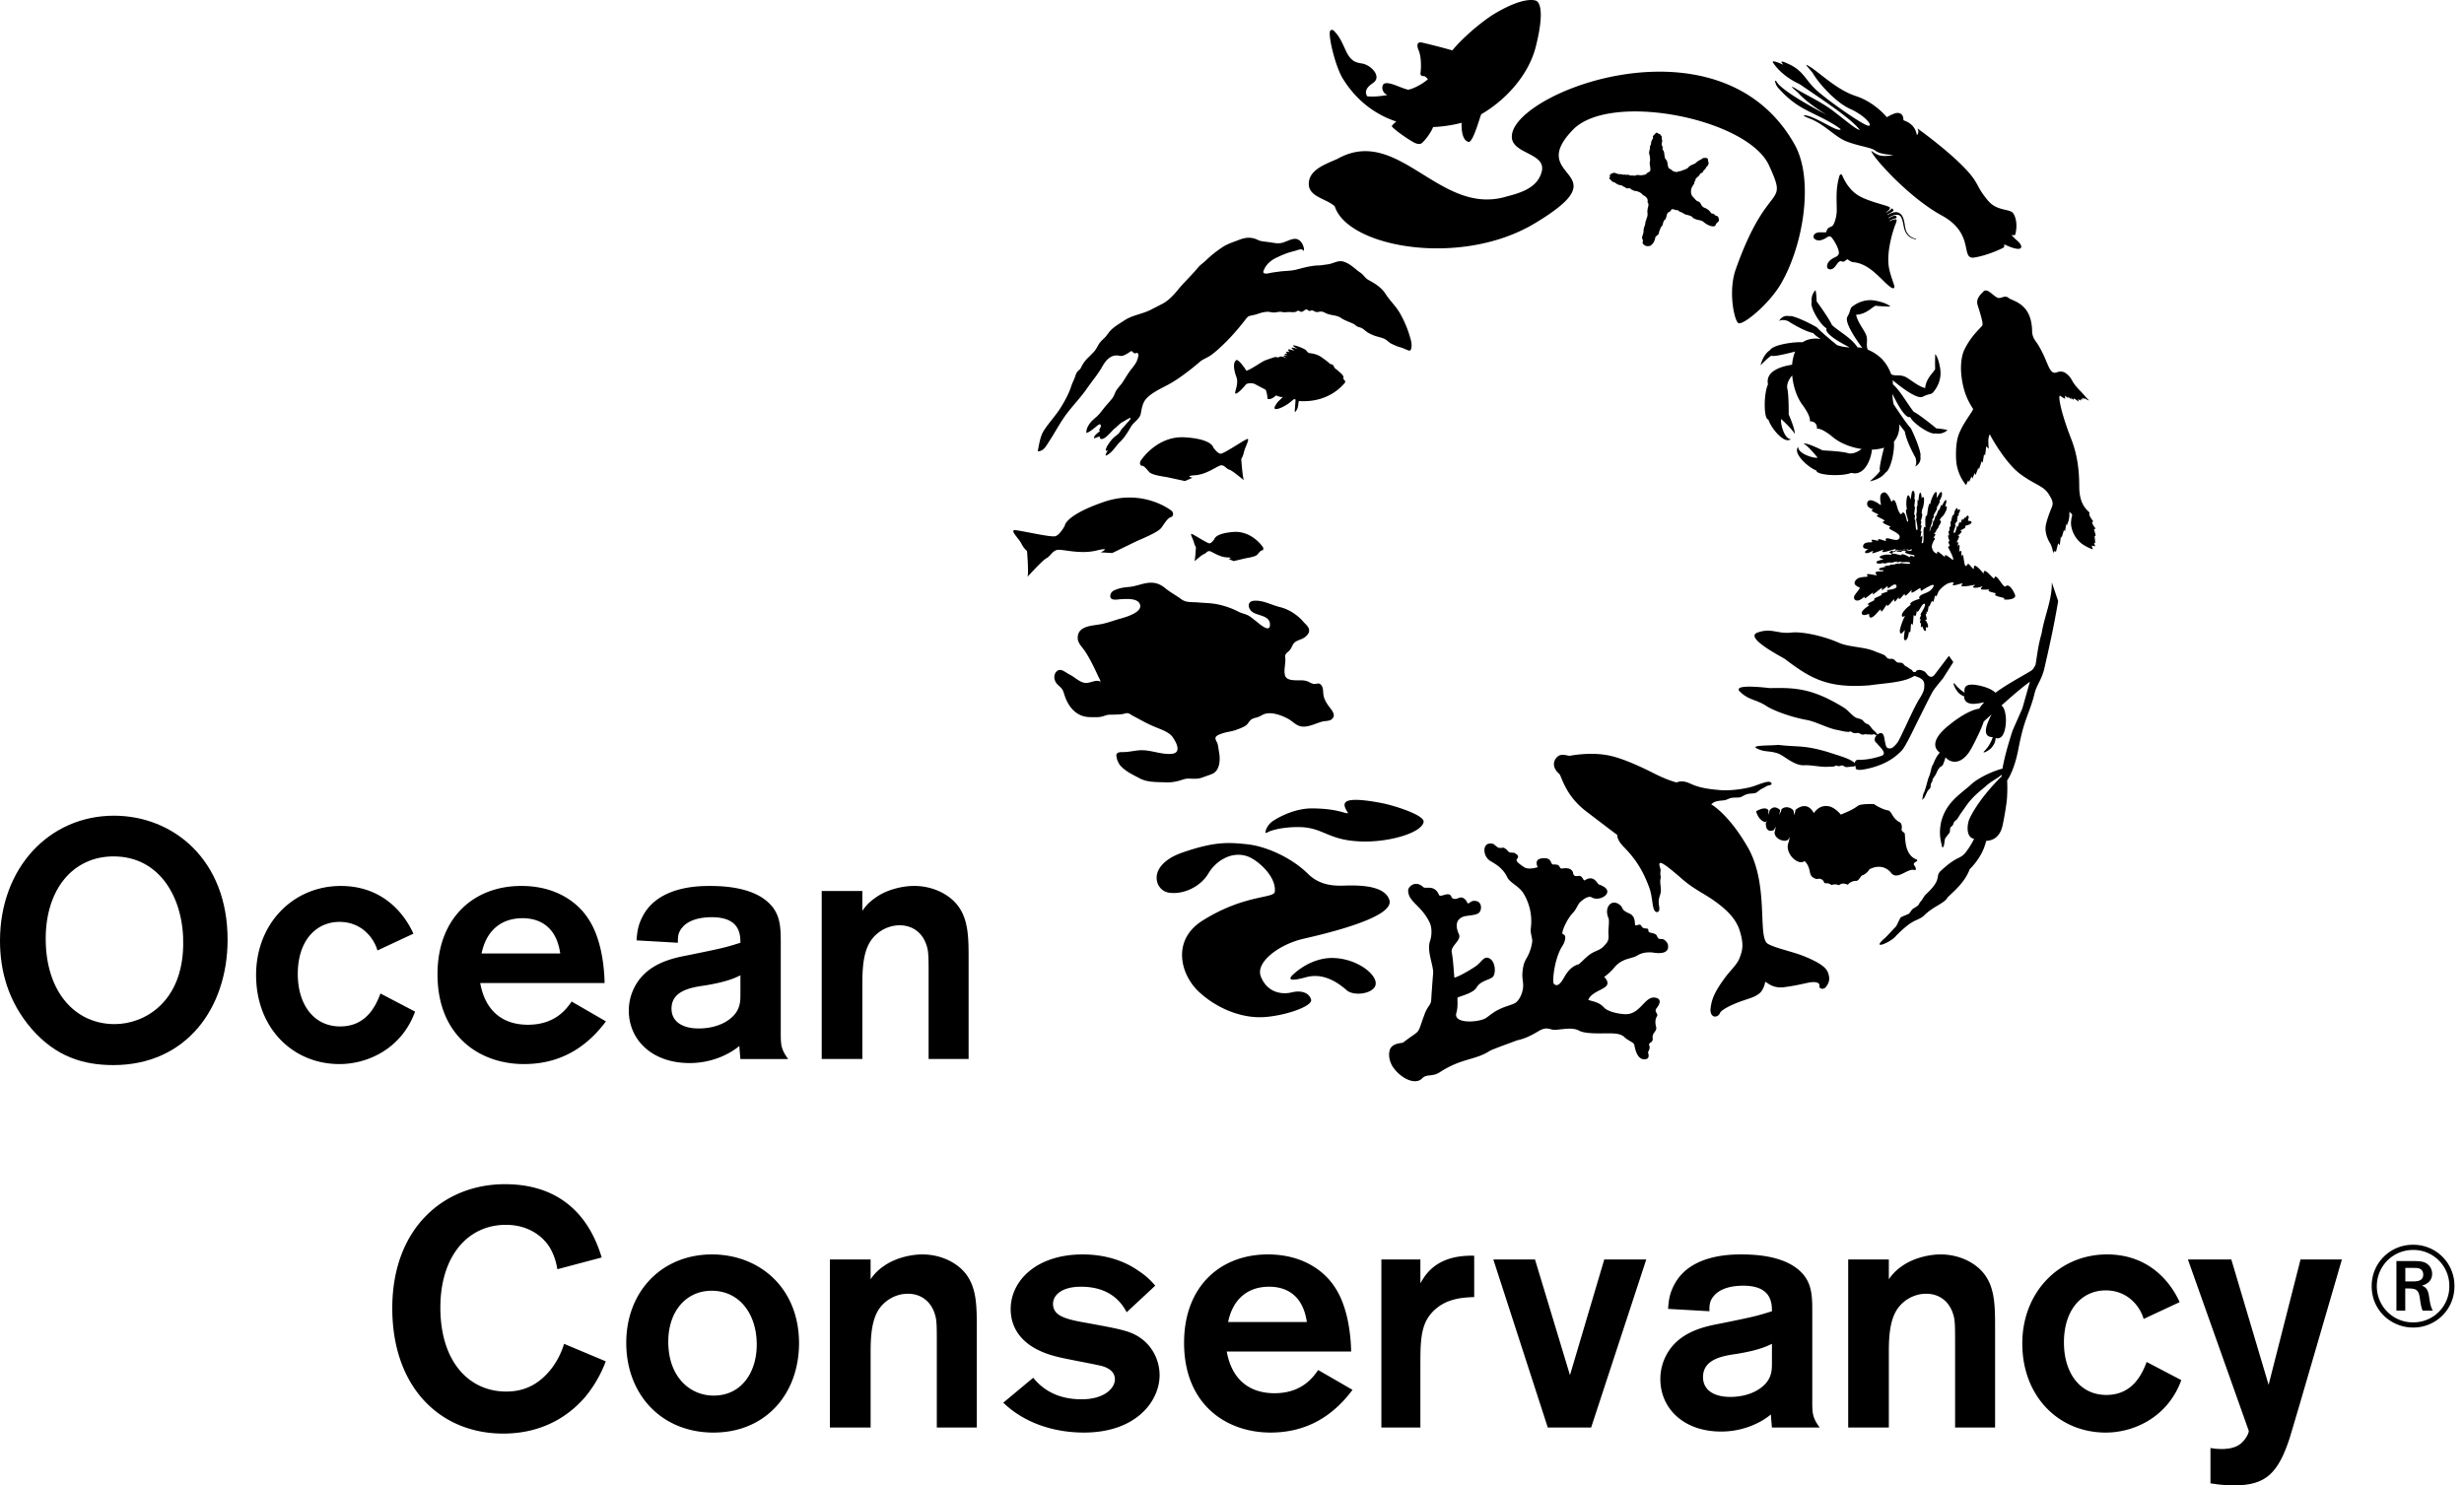
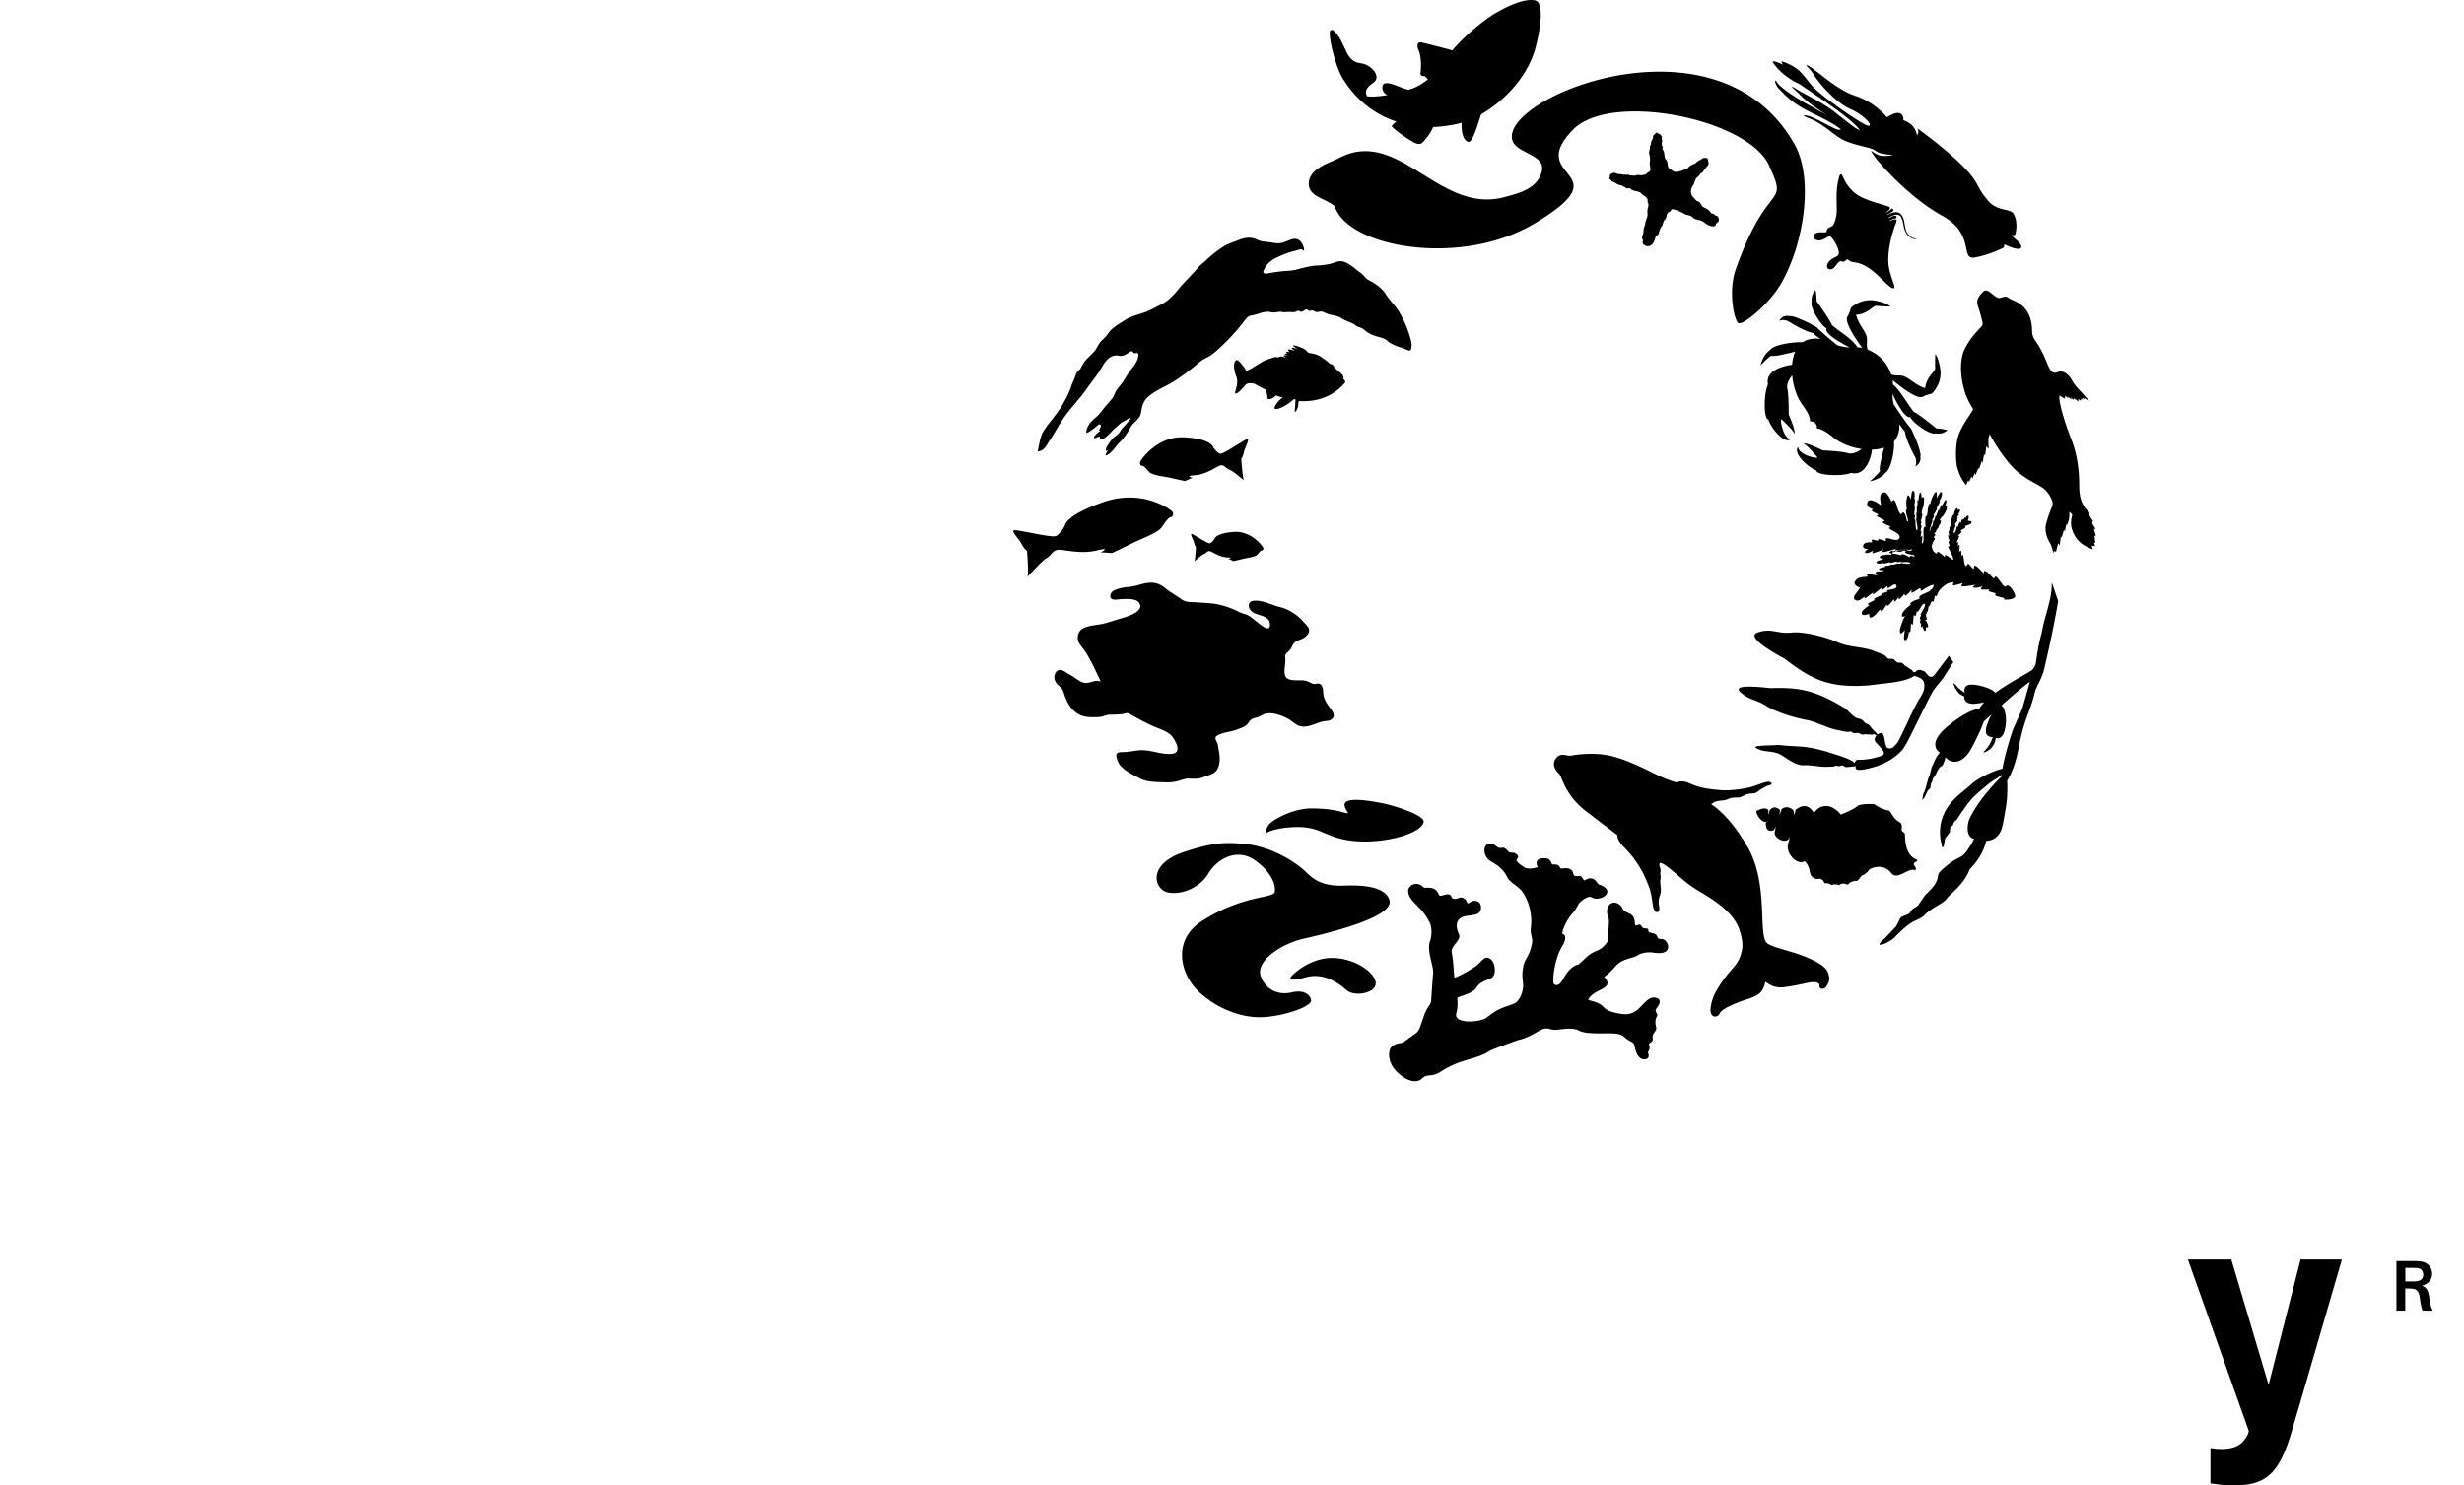
<svg xmlns="http://www.w3.org/2000/svg" class="default-logo" fill="none" height="82" viewBox="0 0 136 82" width="136">
  <path clip-rule="evenodd" d="M94.604 11.822c-.04-.047-.133 0-.178-.083a.67.67 0 0 0-.247-.225c-.068-.037-.155-.056-.2-.106-.073-.079-.055-.068-.14-.209-.036-.066-.155-.083-.202-.125-.076-.067-.174-.187-.225-.241-.05-.058-.108-.213-.062-.395.032-.123.093-.197.158-.296.027-.047-.025-.074.066-.169l.008-.004c-.05-.09.176-.25.229-.296-.05-.1.232-.129.203-.25.044-.018.093-.089.141-.138-.018-.029.08-.12.095-.126.018-.04.066-.12.058-.18-.078-.159.038-.28-.238-.26-.052.005-.106.01-.13.052l-.088.051a.897.897 0 0 0-.287.205c-.034.013-.322.118-.364.203-.041.083-.322.168-.349.179-.033.04-.247.05-.28.086-.288-.008-.266-.122-.414-.178-.148-.056-.078-.394-.199-.5-.125-.103-.063-.408-.163-.525-.091-.115.008-.112-.028-.179-.038-.063-.058-.152-.043-.164-.015-.077.023-.103.02-.193-.004-.004-.015-.067-.023-.072-.02-.025.024-.074-.008-.156-.028-.066-.057-.022-.073-.113-.01 0-.092-.035-.1-.035-.023-.003-.052-.048-.072-.05-.059-.025-.087.027-.125.07-.028.035-.071.056-.104.112-.02.026.004.077-.003.107-.02.068-.066.12-.093.194-.017.05-.01.107-.02.143-.02.073-.05.105-.062.14.038.102-.075.29-.03.413.02.055.066.295.032.419s.048.34.025.466c-.023.127-.104.076-.188.175-.085.099-.172.078-.26.1-.085.023-.232-.022-.283-.004-.188.029-.067.055-.255.021-.012-.017-.07.038-.195-.03-.03-.018-.129-.01-.15 0-.005-.002-.057-.018-.057-.02-.002 0-.089.014-.092.012 0 0-.127-.04-.153-.027-.007 0-.007-.003-.01-.004-.04-.002-.084-.004-.13-.008-.038-.012-.164-.059-.207-.072-.119.012-.28.088-.255.174.016.055 0 .062-.025.122-.026.06.037.044.053.075.097.098.084.123.24.164.142.107.24.153.39.158.043.063.156.084.213.127.049.09.2-.003.276.058.028.065.099.057.15.098.069.049.293.004.496.213.026.047.07.064.12.085a.6.6 0 0 1 .146.147c.078.156-.024.175.062.27.035.062-.022.264-.041.318.01.042-.015.119-.008.157.011.046.029.235-.037.328-.028.154-.077.194-.075.288.002.095-.105.275-.097.403.008.129-.044.216-.08.37-.037.073.072.132.036.242-.04.108.044.164.095.2.12.092.348.07.404-.043.077-.022.19-.286.187-.357-.01-.087.194-.166.198-.252.03-.165.11-.299.11-.342.125-.038.115-.34.216-.402.127-.079.072-.373.23-.429.112-.031.142-.17.149-.153.114-.032.208.06.303.044.06-.017.154.123.213.108.069.015.186.123.318.15.153.037.286.076.32.135.032.056.175.11.279.143.202.032.28.067.394.166.292.223.583.243.606.117.024-.138.215-.156.179-.314-.062-.274-.113-.104-.27-.283zM85.875 41.874c.256-.363.627-.125.795-.154.165-.03 1.168-.21 2.14-.011.692.143 1.587.533 2.49.991.756.385 1.243.497 1.243.497s.262-.153.69.036c.419.188.752.31 1.768.39.377.03 1.102-.03 1.675-.184.297-.08.92-.376 1.056-.248.14.126-.014.144-.151.18-.083.02-.16.088-.32.166-.14.063-.266.205-.351.234-.14.047-.327.027-.481.072-.167.05-.301.164-.418.18-.146.017-.268-.008-.477.033-.113.023-.237.12-.438.133-.392.027-.51.11-.51.11l-.138.103s.916.503 1.94 2.237c1.31 2.106.581 5.114 1.19 5.466.411.241 1.375.43 2.016.692.308.13 1.099.447 1.275.838.198.438.043.671-.082.845-.126.174-.384.115-.363-.038.037-.23-.283-.262-.615-.191-.357.073-.734.17-1.332.248-.766.096-1.03-.41-1.056-.258-.02.152-.124.456-.322.61-.291.226-.557.26-1.083.456-.612.23-1.02.472-1.075.607-.055.123-.158.215-.294.205-.114-.003-.29-.137-.222-.524.05-.293.09-.692.81-1.652.328-.436.655-.7.795-1.092.11-.304.223-.604.059-1.24-.09-.344-.227-.905-1.117-1.616-.832-.664-1.376-.81-2.14-1.48-1.052-.915-1.35-1.09-1.213-.632.088.222-.013.198.039.484.018.102-.027.206-.022.316.008.177.047.37.032.542-.016.156-.091.295-.106.426-.025.182.007.337.015.394.033.155-.001.304-.107.308-.312.005-.212-.743-.44-1.355-.337-.91-.729-1.553-1.398-2.234-.416-.421-.363-.665-.363-.665s-.56-.42-1.727-1.313c-1.163-.89-1.34-1.926-1.478-2.06-.144-.127-.461-.463-.19-.852zM107.569 36.206l-.785 1.036c-.167.207-.304.114-.411-.006-.108-.121-.1-.17-.335-.238-.17-.043-.26.01-.314.108-.033-.003-.075-.005-.111-.014-.058-.017-.052-.103-.133-.132-.083-.03-.183-.138-.298-.184-.052-.016-.143-.159-.201-.177-.056-.021-.195-.008-.255-.03-.069-.026-.158-.155-.224-.18-.092-.038-.193.007-.284-.033-.092-.033-.116-.128-.199-.178-.143-.084-.348-.141-.511-.211-.59-.264-1.435-.229-2.015-.483-.873-.387-2.006-.617-2.576-.567-.81.103-1.123-.27-1.902 0-.695.24.855 1.1 1.48 1.446 1.394 1.06 2.346 1.658 4.695 1.47.845-.124 1.912-.148 2.471-.52.057.016.248.068.391.168.168.117.165.307.159.4-.005.095.014.25-.25.665-.212.332-.507.96-.764 1.515-.204.425-.387.824-.464.928-.128.172-.279.311-.362.322-.265.032-.265-.092-.324-.334-.058-.245-.045-.575-.31-.492-.046.013-.078.04-.114.069-.053-.103-.144-.175-.258-.284-.068-.068-.137-.189-.22-.26-.058-.047-.129-.047-.19-.093-.057-.044-.116-.135-.174-.173-.106-.074-.273-.077-.388-.15-.216-.144-.376-.36-.574-.499-1.747-1.084-2.695-1.142-4.126-1.107-.608-.069-2.097-.215-1.643.211.503.477.878.398 1.468.791.427.266 1.375.605 2.182.752.537.093 1.175.466 1.726.561.147.024.324.083.463.09.055.005.141.019.184.013.022-.004.004-.04.038-.033.081.02.142.082.227.102.056.013.173-.023.236-.01.054.014.153.076.205.089.05.012.167-.03.215-.02.107.023.224.003.296.023.075.015.093-.04.143-.023a.668.668 0 0 1 .141.063.475.475 0 0 0-.082.133c-.051.13.012.247.107.306.14.199.619.568.231.697-.741.249-1.249.21-1.249.21-.158-.007-.194.109-.207.184-.253-.256-.945-.425-1.471-.607-1.38-.407-1.622-.262-2.753-.398-.42.05-1.572.004-1.18.197.431.219.667.112 1.142.268.338.1.903.695 1.481.66.38-.023.884.107 1.274.084.105-.008.233 0 .328-.013.064-.009.084-.045.145-.05.058 0 .119.032.171.028.049-.003.119-.041.157-.042.042-.003.199.1.238.098.034-.002.31-.032.34-.034.044-.002.114-.016.172-.027l.015.03c-.022.044-.02.088.007.12.049.064.18.109.763-.033 1.127-.275 1.599-.818 1.754-.962.163-.17.437-.715.68-1.21l.061-.126c.71-1.432.923-1.845.986-1.943.066-.118.314-.423.557-.716l.572-.9-.244-.345zM113.248 32.146c.027.959-.407 1.855-.557 2.806-.215.737-.255 1.285-.342 1.755-.066.128-.149.265-.229.314-.392.247-1.277.706-1.985 1.223-.131-.142-.439-.308-.949-.409-.708-.14-.797.108-.747.403-.317-.181-.534-.475-.544-.482-.011-.011-.031-.036-.06-.029-.028.012 0 .048 0 .063.049.138.096.239.187.36a.755.755 0 0 0 .391.29c-.017.25.174.475.691.403.153-.019.288-.044.42-.075a1.928 1.928 0 0 0-.242.297c-.013.02-.025.04-.045.06-.363.038-1.019.367-1.749.98-.838.702-.785 1.18-.42 1.445-.189.2-.278.43-.386.679-.1.11-.096.422-.234.698-.079.237-.123.484-.244.808-.072.079-.125.514-.093.423.009-.033.095-.103.116-.139.016-.048.138-.285.163-.344.009-.026.146-.157.157-.183.009-.032.02-.197.033-.23.011-.033.047-.074.062-.11.02-.045.024-.103.04-.151.021-.049.043-.052.062-.094.038-.07.091-.118.124-.2.218-.509.3-.32.383-.516.074-.18.109-.293.128-.383.334.374.954.404 1.451-.528.297-.558.539-1.07.664-1.449.14-.126.281-.257.433-.392a3.434 3.434 0 0 0-.209.45c-.252.644-.022.807.273.804-.025.067-.133.455-.501.808-.061.12.34-.087.451-.247.107-.146.175-.226.213-.51.234.072.451-.08.537-.626.092-.61-.073-1.117-.227-1.166.532-.475 1.076-.953 1.577-1.319l-.416 1.472-.538 1.22c-.312.956-.482 1.643-.56 2.111-.419.087-1.309.481-1.713.854-.601.552-1.387.975-1.671 2.08-.104.487-.081.828.025 1.258.016.07.016.197.081.134.076-.064.076-.409.117-.483.023-.032.223-.288.246-.32.021-.032.017-.237.039-.27.027-.042.108-.09.135-.141.041-.055.036-.122.078-.174.035-.063.088-.07.134-.125.071-.08.146-.222.206-.31.261-.37.034-.046.288-.407.373-.545.765-.833 1.092-1.11.347-.32.615-.408.898-.652 0 .035-.004.069-.004.098-.43.4-1.367 1.435-1.792 2.377-.135.39-.148.987.274 1.063a4.17 4.17 0 0 1-.384.64c-.383.556-.469.209-1.45 1.125-.352.324.113.425-.807 1.282-.147.137-.196.303-.321.43-.075.084-.065.138-.155.218-.088.074-.205.124-.287.194-.066.058-.121.176-.181.233-.059.05-.409.168-.463.22-.049.042-.222.465-.274.51-.101.095-.51.553-.597.624-.841.719.332.245.609-.119.988-.996 1.091-.762 1.525-1.098.491-.518 1.15-.691 1.313-1.014.485-.476.959-.855 1.237-1.583.021 0 .573-.555.801-1.215.039-.107.074-.222.108-.336.37-.013.735-.214.88-.775.099-.395.246-1.32.261-1.558.025-.395.025-.749.008-1.001.195-.267.44-.846.595-1.602.082-.419.193-.99.365-1.525.17-.537.405-1.045.543-1.633.115-.506.407-.787.555-1.439.232-1.015.502-2.175.759-3.703l-.352-1.037z" fill="currentColor" fill-rule="evenodd" />
  <path clip-rule="evenodd" d="M104.354 48.156c.356.526.968-.302 1.351-.11.114-.099-.056-.27-.073-.313-.025-.094.128-.163.128-.163s.105-.04.042-.114c-.771-.272-.61-1.403-.684-1.465-.051-.065-.191-.099-.155-.237.023-.14-.005-.274-.078-.344-.464-.229-.466-.645-.676-.67-.387-.073-.782-.353-.782-.353s-.72-.02-.868.09c-.412.312-.874.439-.949.498.003.008-.294-.375-.648-.46-.511-.098-.74.24-.851.368-.392-.726-.985-.197-1.017-.163 0 .085-.008.107-.078.287.006-.148-.018-.274-.06-.3l-.021-.02c-.236-.188-.498-.14-.622.011.03.022-.034.138-.107.285.021-.151.062-.238.039-.272 0 0-.103-.11-.26-.135-.144-.024-.263.106-.263.106l-.046.038a.756.756 0 0 1-.08.263c.022-.132.016-.254 0-.265l-.046-.048c-.028-.012-.067-.04-.077-.03-.202-.06-.543.145-.543.145s.083.451.482.6c0 0 .053.025.104-.079-.022.11-.05.131-.053.131-.007.625.453.383.453.383l.089-.19c-.011.174-.055.308-.055.308-.032.353.547.61.758.403.012-.03-.004.032.062-.14.004.144-.065.347-.05.299-.248.608.537 1.316.876 1.038 0 0 .207.14.285.534.042.218.08.333.289.424.168.075.184-.014.305.023.206.073.164.167.246.24.074.017.177-.039.37.1.289-.103.418.052.431-.004.24-.184.461.028.482-.028.125-.161.361-.205.457-.197.144 0 .248-.308.34-.308a.81.81 0 0 0 .38-.329s.667-.406 1.173.163zM91.755 51.84c-.124-.012-.218.039-.291-.151-.07-.188-.325-.165-.431-.224-.113-.064.036-.207-.2-.21-.231-.005-.216-.156-.286-.194-.073-.04-.146.012-.255.029-.123.021.07-.476-.371-.665-.446-.19-.326-.297-.467-.427-.472-.445-.941.066-.677.68.052.113.016.408 0 .716-.013.233.066.446-.101.663-.337.43-.471.359-.85.584-.273.168-.632.577-.697.595-.354.09-.614.386-.804.734-.308.557-.47.411-.546.36-.13-.073.014-1.439.459-2.111.085-.127.293-.574.023-.649-.123-.027.206-.824.573-1.193.16-.162.26-.46.375-.566.413-.382.597-.299.631-.28.465.309 1.444-.34.439-.692-.132-.046-.194-.336-.485-.35-.242.004-.318.153-.367.104-.06-.058-.07-.149-.183-.219-.11-.069-.363.104-.414-.163-.047-.268-.328-.307-.576-.268-.087.019-.138-.01-.17-.087-.06-.13-.184-.134-.35-.13-.168 0-.066-.336-.455-.344-.701-.036-.403.49-.403.49s-.495.17-.75.003c-.391-.26-.472-.361-.39-.46.137-.175-.014-.246-.157-.333-.19-.023-.23-.008-.269-.032-.104-.06-.102-.146-.318-.254-.017-.007-.276.062-.366-.053-.164-.096-.12-.14-.27-.168-.562-.103-.533.688-.104.952.243.147.693.373.948.917.13.28.671.498.897.89a2.96 2.96 0 0 1 .394 1.924c-.035.266.11.566.077.755-.125.756-.384.894-.47 1.257-.161.711.006.856-.033 1.249-.04.394-.249.727-.411.837-.163.112-.572.19-.976.398-.313.16-.598.428-.729.484-.483.222-1.73.267-1.567-.311.116-.412.037-.764.072-.858.304-.127.87-.254 1.05-.561.2-.345.64-.395.86-.55.22-.15.194-.854-.137-1.039-.328-.182-.419.177-.786.431-.257.177-.899.559-1.166.623-.025-.192-.06-.963-.145-1.393-.077-.37.548-.665.396-1-.391-.867.268-.993.388-1.01.498-.07.707-.08.796-.295.077-.19.048-.566-.376-.542-.157.013-.299.209-.345.11-.056-.106-.072-.189-.245-.275-.173-.08-.297.083-.476.055-.23-.04-.1-.182-.28-.242-.182-.066-.501.164-.563.02-.247-.583-.74-.312-.859-.422-.44-.412-.844-.033-.844.181.01.644.72.798 1.19 1.775.113.24.141.648.014 1.03-.183.542.203 1.341.176 1.76-.053.635-.09 1.202-.107 1.488-.019.287-.192.31-.362.767-.46 1.247-.14.771-1.194 1.578l-.032.008c-.093.027-.608.035-.705.42-.1.385.065.775.235.995.481.625 1.219.911 1.557.552.256-.263.55-.067.967-.334 1.239-.807 1.976-.656 2.802-1.206.505-.213 1.238-.467 1.48-.562.525-.11.915-.355 1.19-.512.323-.192.484-.151.73-.082.27.082 1.039-.188 1.485.057.346.189 1.107.153 1.661.153.39 0 .664.033.845.203.234.227.51.272.551.436.039.168.151.906.66.78.23-.053.085-.379.096-.379.151-.273.072-.307.06-.423-.012-.114.231-.106.199-.343-.05-.327.26-.369.189-.635-.079-.28-.02-.48.04-.566.115-.16-.173-.25-.02-.451.318-.402.135-.534.022-.57-.666-.228-.861.938-1.773.89-.371-.02-.945-.144-1.15-.374-.286-.321-.695-.337-.864-.42.228-.527 1.117-.572 1.06-.957a.515.515 0 0 0-.187-.304c.344-.234.596-.558.596-.558.448-.501.928-.431 1.248-.632.303-.194.706-.182.88-.153.518.082.875-.024.802-.426-.023-.128-.18-.306-.308-.325zM98.303 15.658c1.247-2.143 1.844-5.822.719-7.737-4.093-7.167-15.329-2.899-15.571-.47-.13 1.063 1.898.948 1.648 2.01-.23.94-1.235 1.202-1.972 1.395-3.683 1.09-5.94-3.969-9.303-2.088-.572.265-1.55.563-1.585 1.338-.04.772.953.838 1.433 1.285.718 2.266 6.989 3.403 11.08.914 4.856-2.928-.6-2.368 2.052-5.128 2.037-2.143 9.609-.648 10.827 1.933 1.124 2.453-.041.697-1.832 5.773-.428 1.225-.066 2.863.157 2.957.274.113 1.696-1.06 2.347-2.182z" fill="currentColor" fill-rule="evenodd" />
  <path clip-rule="evenodd" d="M77.067 6.71c-.14.12-.258.229-.244.267.116.16.738.617 1.191.873.159.09.348.14.46.052.19-.156.525-.603.625-.888.026 0 .826-.027 1.572-.237 0 .21-.02.951.38 1.057.256.068.646-1.443.71-1.53 1.164-.665 2.527-1.98 2.986-3.646.582-2.26.145-2.576.043-2.613-.05-.026-.68-.282-2.428.791-.976.65-1.848 1.507-2.2 1.945a41.391 41.391 0 0 0-1.638-.424c-.139-.028-.252-.035-.286.106a.58.58 0 0 0 .059.303c.163.38.146.984.107 1.272-.015.127.08.173.204.167.04-.004.121.077.207.166-.273.258-.867.566-1.103.58-.448-.111-.996-.438-1.291-.342-.126.038-.205.325.012.548.053.04.105.068.144.088-.374.067-.773.11-1.116.07-.034-.033-.04-.107-.067-.17-.02-.288.226-.443.404-.575.237-.17.208-.391.081-.6a1.167 1.167 0 0 0-.642-.453c-.16-.03-.382-.051-.547-.172-.143-.103-.258-.248-.373-.477-.202-.42-.354-.854-.717-1.188-.066-.055-.14-.03-.178.017-.143.192.294 2.08.75 2.728.58.913 1.509 1.824 2.895 2.284zM74.143 20.88c.022-.019.038-.12-.134-.277-.175-.155-.363-.304-.363-.304s-.004-.065-.06-.131c-.055-.068-.19-.08-.19-.08s.042-.016-.45-.364c-.324-.23-.652-.209-.718-.247-.063-.031-.073-.064-.134-.132-.097-.113-.672-.314-.716-.274-.044.041.264.203.264.203s-.359-.131-.359-.06c0 .006.16.154.16.154s-.357-.137-.353-.047c0 .008.095.128.084.125-.032-.015-.168-.057-.195-.015-.002.006.081.091.077.088-.046-.024-.174.044-.174.044l.212.049c-.042-.007-.241 0-.256.04l.155.11s-.118-.04-.157-.058c-.034-.016-.17-.036-.22-.002-.126.086-.091-.05-.358.043-.46.158-.458.152-.68.287-.139.084-.768.499-.803.417-.028-.082-.207-.302-.267-.377-.061-.075-.206-.225-.264-.194-.203.117-.146.554-.004.923.149.384-.116.843-.055.916.06.075.393-.247.578-.488.08-.091.379-.101.533-.012.22.125.563.297.563.297s.08.194.095.417c.009.085 0 .098.083.1.18.012.38-.193.38-.193s-.053-.035.181.052a.37.37 0 0 0 .216.02c-.064.052-.133.142-.209.204-.095.074-.26.32-.258.406.002.084.119.067.23.036.106-.029.261-.104.445-.216.186-.11.331-.264.388-.294.058-.034.1.022.1.022s-.02.242-.023.323c-.005.084-.043.382-.005.352a.499.499 0 0 0 .143-.239c.054-.144.022-.368.09-.362 1.665.102 2.428-.923 2.5-.992.073-.072 0-.155 0-.155s-.097-.097-.072-.115zM104.936 11.998c.141.282.105.548.239.81.179.352.51.396.56.396.044.005.034-.026.008-.03-.032-.01-.331-.028-.515-.388-.103-.202-.082-.569-.218-.832-.205-.395-.611-.212-.803-.095-.007.007-.028.02-.032.004-.004-.012.013-.021.02-.027.103-.06.243-.14.297-.188.07-.067-.083-.166-.098-.13-.03.063-.158.153-.264.204-.005.007-.023.011-.03.003-.004-.011.009-.02.023-.026.084-.049.181-.127.187-.204.008-.084-.059-.075-.081-.09-.275-.113-1.095-.29-1.612-.587-.378-.217-.697-.587-.922-1.105-.06-.15-.143-.09-.175.02-.199.703-.145 1.2-.14 1.876-.003.3-.091.646-.204.82-.054.091-.231.108-.298.199-.04.056-.06.125-.084.192-.117.017-.27-.003-.387.008-.09.01-.176.022-.256.105-.073.076-.072.189.003.252.187.168.469.065.689-.084.07-.053.155-.073.225-.019.136.131.458.665.427.915-.005.044-.053.113-.101.146-.117.073-.205.094-.318.178-.141.104-.228.226-.233.376 0 .047.027.128.08.15.245.104.396-.173.527-.348.026-.032.102-.074.133-.092.067.024.132.051.19.034.072-.023.168-.15.214-.117.258.188.25.128.479.175.84.173 1.406 1.005 1.875 1.347.202.145.25.031.206-.104-.096-.284-.189-.54-.255-.821-.248-.955.258-2.389.356-2.606.02-.067.077-.217-.018-.208a.632.632 0 0 0-.296.094c-.012.001-.031.012-.036.001-.006-.008.008-.025.02-.028.181-.104.25-.104.316-.122.048-.01.054-.051.044-.084-.018-.049-.044-.06-.087-.057-.112.005-.209.064-.309.118-.018.01-.031.021-.038.008-.008-.014.004-.025.018-.03.201-.125.541-.262.674-.01zM103.207 26.57s.577-.087.863-.48c.294-.153.517-1.227.464-1.71.235-.268.317-.626.299-.957.109.148.255.343.304.398.089.574.583 1.435.583 1.435s.111.297-.015.5c.279-.152.324-.383.288-.576.07-.11-.214-.924-.524-1.534-.211-.22-.694-.939-.946-1.324a2.322 2.322 0 0 1-.069-.575c.195.41.698 1.39.975 1.273.167.36 1.138 1.012 1.406.903a.73.73 0 0 0 .654-.178c-.245-.074-.609-.093-.609-.093s-.9-.744-1.254-.92c-.341-.426-.784-1.224-1.147-1.512a1.28 1.28 0 0 0-.019-.237c.3.255 1.333 1.092 1.665.92.348-.183.457-.107.569-.24.119-.135.498-.613.398-1.293-.107-.682-.279-.82-.279-.82s-.017.632 0 .786c.019.154-.496.466-.554 1.09-.45-.118-.88-.549-1.164-.65-.295-.104-.503.006-.713-.118a2.456 2.456 0 0 0-.487-.817 2.443 2.443 0 0 0-.807-.54c-.101-.255 0-.432-.06-.715-.061-.302-.49-.75-.582-1.21.622-.023.96-.523 1.111-.495.153.028.782.043.782.043s-.126-.18-.796-.32c-.673-.142-1.167.213-1.309.324-.142.109-.07.22-.27.56-.191.333.639 1.47.826 1.72a1.36 1.36 0 0 0-.265-.032c-.337-.521-.997-.858-1.412-1.232-.153-.365-.845-1.308-.845-1.308s0-.363-.061-.617a.764.764 0 0 0-.21.645c-.125.264.471 1.278.822 1.463-.167.304.954.89 1.269 1.05a2.352 2.352 0 0 1-.693-.125c-.276-.224-.899-.744-1.119-.984-.59-.345-1.378-.674-1.493-.612-.191-.043-.421-.015-.588.262.212-.118.5.01.5.01s.825.543 1.394.662c.046.086.293.255.402.326-.323-.053-.696-.02-.994.177-.571-.024-1.634.15-1.8.434-.406.266-.522.842-.522.842s.426-.454.61-.54c.04.1.995-.14 1.296-.219l-.014.035a2.54 2.54 0 0 0-.153.69c-.516.076-1.491.321-1.33 1.083-.244.517-.244 1.933.021 1.943.132.448.88 1.391 1.24 1.079-.38 0-.596-.937-.532-1.103.197.171.754.718.728.827.1-.138-.314-1.085-.314-1.085s.01-1.05-.073-1.413c-.079-.323.203-.669.266-.74.056.61.257 1.205.556 1.61.517.7.417.918.417.918s.2 0 .306.117c.109.117.088.3.088.3s.218-.087.889.47c.387.32.972.56 1.575.645-.09.071-.446.323-.752.23-.356-.11-1.398-.151-1.398-.151s-.92-.467-1.064-.37c.107-.021.623.561.784.768-.172.059-1.088-.208-1.067-.592-.328.348.563 1.146 1 1.303 0 .269 1.404.346 1.93.13.791.215 1.122-.913 1.133-1.28a2.68 2.68 0 0 0 .675-.108c-.066.228-.318 1.221-.218 1.27-.095.18-.567.584-.567.584zM115.58 29.99l.068-.037-.038-.353.065-.037-.099-.352.092-.027s-.32-.407-.133-.383c.045.01-.285-.342-.206-.48.041-.081-.548-.282-.565-1.404-.004-.484-.002-1.56-.437-2.665-.619-1.58-.772-2.563-.588-2.385.049.053.273.169.247.141-.009-.073-.009-.161-.009-.161l.184.14-.024-.089.207.165-.054-.12.154.132s.024-.093.053-.072l.231.17-.027-.138.148.079.022-.104s.161.108.099.048c-.06-.063-.046-.097-.046-.097l.149.07s-.044-.108-.005-.049c.041.055.289.17.216.104-.073-.062-.304-.342-.427-.467a3.288 3.288 0 0 1-.435-.519c-.09-.165-.181-.34-.378-.479a.494.494 0 0 0-.507-.068c-.459.162-.451-.533-1.023-1.483-.148-.245-.346-.416-.352-.788-.024-1.558-1.069-1.637-1.31-1.844-.141-.118-.34-.02-.373-.013-.076.017-.141.049-.249 0-.104-.053-.223-.157-.324-.238-.178-.145-.332-.202-.429-.096-.087.096-.181.166-.269.32a.513.513 0 0 0-.063.397c.026.106.338 1.003.274 1.145-.056.124-.622.56-1.008 1.38-.049.09-.363.853-.005 2.167.173.639.513 1.07.501 1.094-.134.283-.676.93-.849 1.567-.116.423-.125 1.164-.05 1.546.077.36.231.742.509 1.074l.123-.27.04.103.141-.317.04.132.135-.315.044.115.159-.414.029.102.152-.46.054.088.077-.475.055.088.067-.521.134.144a8.086 8.086 0 0 1-.022-.43c0-.192.072-.452.109-.321.014.04.819 1.515 1.648 2.134.832.617 1.286.644 1.586 1.13.109.182.28.422.173.677-.093.227-.36.882-.36 1.203 0 .419.215.754.267.84.105.177.161.53.161.53l.039-.117.113.029.117-.463.09.105.062-.497.038.095.133-.447.056.096s.073-.523.105-.39l.016.063a.494.494 0 0 1 .03-.146c.077-.158.081-.342.081-.335.012.05.008-.317.021-.294.041.101.189.105.126.28-.024.073-.032.167-.042.256-.041.346.154.921.611 1.251.206.15.447.245.447.245l.145.053-.068-.205.201.034-.07-.167zM99.247 4.606c.05.024.11.058.175.1.156.113.308.21.44.3.44.313 2.378 1.568 2.79 2.177-.254-.078-.644-.42-1.386-.993-.731-.581-1.724-1.008-2.194-1.324-.437-.243.12.191.207.29.503.565 1.538 1.178 1.538 1.178s-2.442-1.246-2.756-1.823c-.144-.187-.09.123.07.323.344.384.783.822 1.468 1.19.69.37 1.441.67 1.998 1.108-.124.229-1.443-.758-2.005-.768-.025.014-.13.014.289.178.827.317 1.41 1.023 2.031 1.263.731.282 1.352.323 1.597.513.216.166.578.207.996.24-.309.068-.601.062-.749.023-.22-.057-.466-.256-.466-.256-.054.197 1.989 2.535 3.885 3.571 1.879 1.023.984 2.456 1.813 2.318.831-.14 1.612-.551 1.612-.551s.042-.082.018-.177c1.107.53 1.091.107.713-.208-.113-.095-.213-.2-.314-.306.091.032.21-.006.21-.006s.206-.652-.092-1.17c-.175-.295-.883-.114-1.387-.698-.498-.582-.527-.804-.782-1.189-.753-1.122-3.135-2.821-3.135-2.821s.132.21-.027.375c-.063-.313-.203-.633-.744-.825.008-.391-.276-.477-.552-.348a2.003 2.003 0 0 0-.363.183s-.659-.83-1.717-1.172c-.994-.327-1.841-1.15-2.47-1.58-.57-.36-.057.062.122.355.366.604 1.284 1.603 2.044 1.938.872.394 1.303.997.969.92-.34-.075-2.4-1.514-2.946-2.063-.501-.498-.645-.979-1.415-1.333-.079-.036-.357-.168-.39-.132-.047.042.06.114.084.165-.168-.067-.662-.293-.566-.117.37.56.96.947 1.387 1.152zM105.49 30.393c-.006.005-.014.005-.018.009-.147.04-.394-.029-.485.012-.046.022-.031.033-.021.042.009.005.009.012.007.014-.175-.009-.361-.038-.466.011-.075.035-.075.021-.059.055.034.077-.06.019-.188-.042.003-.003.014-.004.017-.005.041-.033.191-.116.181-.09-.031.11.303-.063.284-.03-.046.066.162-.045.141-.006-.045.074.211-.06.2-.035-.03.067.104.006.219-.015.067-.012-.088.026.006.054.081.024.138-.03.208-.05.015.027.015.056-.026.076zm5.209 1.98c-.126.127-.551-.84-.62-.449-.022.134-.616-.748-.591-.252 0 0-.562-.714-.539-.323.007.229-.287-.328-.349-.202-.246.459-.174-.876-.342-.428-.034.09.072-.458-.095-.27-.066.076.078-.585-.096-.297-.043.07.096-.354-.071-.191-.07.069.281-.482.062-.369-.044.022.145-.135.205-.215.059-.076-.092-.02-.039-.082.079-.086.176-.096.234-.156.053-.06-.021-.07.015-.096.083-.056.25-.065.316-.148.123-.154-.165-.134-.169-.15-.004-.015.016-.079.037-.15.017-.07-.012-.148-.074-.122-.06.026-.107.152-.104.12.021-.147-.147.197-.149.079-.008-.166-.123.284-.134.2-.042-.226-.133.32-.148.212-.028-.266-.075.387-.196.335-.096-.044.181-.483.043-.465-.036.006.222-.262.121-.24-.023.006.066-.154.013-.168-.024-.01.159-.168.068-.15-.034.005.119-.168.076-.256-.029-.064-.12.035-.12.035s.01-.126-.048-.12c-.043.006-.125.151-.138.253-.004.055-.047.15-.061.136-.058-.053-.109.396-.13.35-.045-.09.024.382-.038.285-.062-.095-.028.262-.051.238-.066-.065-.024.152 0 .26.01.058-.032-.084-.055-.025-.029.063.042.233.065.3.026.072-.138-.054.004.233.071.141-.142-.011-.046.186.073.141.312.582.238.637-.026.02-.531-.459-.437-.164.025.077-.476-.445-.43-.241.028.121-.182.012-.251-.139h.005c0-.005-.005-.012-.012-.017 0-.009-.008-.013-.008-.02-.012-.048-.026-.086-.038-.126 0-.075.026-.18.105-.34.163-.197-.02-.17-.01-.185.044-.056.184-.211.048-.194-.063.01.173-.213.102-.175-.079.042.217-.268.122-.235-.023.007.078-.084.118-.199.039-.11.008-.17-.043-.13-.004 0-.006.002-.008.005-.002-.048.09-.186.14-.222.089-.066.242-.347.256-.47.02-.165-.096-.09-.096-.09s.11-.287.061-.35c-.068-.087-.262.405-.248.314.038-.266-.151.302-.151.238-.002-.142-.165.387-.165.317-.004-.122-.122.378-.125.27-.001-.097-.037.11-.087.317-.007-.007-.012-.058-.05.028-.04.099-.051.146-.083.258-.05-.141.248-.723.119-.617-.024.022.21-.345.096-.256-.082.056.282-.505.181-.424-.11.092.272-.466.139-.38-.035.018.095-.148.133-.324.039-.169-.021-.237-.088-.165-.07.076-.187.306-.198.298-.01-.006.072-.473-.105-.28-.045.049-.188.318-.24.584-.029.116-.032-.09-.087.099-.059.188-.047.249-.094.523-.029.196-.048-.073-.087.155-.036.235.025.617-.028.535-.012-.022-.028-.044-.06.034-.055.142.009.555-.036.784-.015.056-.04.073-.065.067a.25.25 0 0 0-.022-.038c.028-.165.038-.203.038-.335 0-.143-.1.106-.094.007.014-.185.084-.361-.002-.303-.031.022.113-.395.019-.312-.048.038.073-.3-.005-.219-.045.04.137-.37.055-.444-.026-.02.009-.215.044-.286.059-.131.096-.466.067-.57-.039-.138-.122.02-.122.02s-.007-.305-.074-.31c-.094-.006-.092.52-.115.441-.064-.226-.028.356-.053.306-.053-.103-.009.422-.036.375-.049-.085.025.384-.015.302-.075-.128.148.661.028.64-.111-.018-.047-.752-.126-.561-.017.038.067-.434-.013-.27-.049.115.08-.612.017-.466-.066.162.079-.575-.014-.396-.024.043.039-.192.004-.356-.024-.154-.106-.154-.143-.04-.034.116-.057.387-.071.387-.016.007-.103-.41-.2-.112a1.669 1.669 0 0 0-.01.634c.02.108-.058-.04-.043.147.014.189.047.22.107.46.043.164-.059.01-.028.166-.05-.163-.092-.422-.166-.515-.146-.177-.126.154-.243 0-.165-.213-.17-.536-.289-.692-.125-.15-.156.129-.202.014-.1-.259-.258-.483-.364-.482-.4.007-.17.662-.205.693-.03.028-.222-.204-.539-.256-.144-.027-.254.095-.206.271.051.188.391.213.317.233-.313.089.492.282.241.322-.226.038.551.273.361.329-.279.083.421.282.358.31-.326.132.577.283.503.594-.098.364-.861-.197-.754.164.03.09-.491-.198-.423-.015.03.088-.514-.164-.332.076.061.086-.447-.058-.503.23-.036.202.287.165.287.165s-.314.195-.119.234c.195.038.485-.27.334-.017-.07.116.68-.217.624-.16-.338.332.741-.134.676-.017-.121.23.176.005.409.005.118 0 .428-.028.174.074-.247.097.21.195.359.215.1.015.111.067.062.102a.362.362 0 0 0-.165-.045c-.069.007-.062.029-.058.048.019.077-.191-.103-.368-.134-.182-.035-.012.063-.163.038-.208-.04-.242-.073-.4-.075-.16-.002-.029.066-.12.055a1.295 1.295 0 0 0-.536.057c-.241.118.121.175.121.191-.002.013-.222.06-.318.101-.091.047-.084.127.049.142.143.015.334-.06.301-.033-.137.105.464-.1.335-.021-.113.076.481-.11.394-.05-.13.09.26-.028.228-.01-.153.091.461-.03.489.081.033.12-.66-.042-.539.02.068.035-.337-.002-.261.041.044.025-.403.02-.311.066.044.019-.449.03-.25.073.066.018-.375.055-.36.15.01.062.243.05.264.047v.002c-.008.009-.04.035-.046.061a.146.146 0 0 1-.036.004c-.204-.004-.507-.001-.307.18.131.12-.715-.166-.508.06.099.109-.4.005-.6.198-.333.313.17.434.179.468.004.034-.176.256-.277.4-.099.14-.036.322.161.303.2-.022.411-.276.384-.202-.124.307.578-.425.451-.18-.116.217.591-.462.509-.284-.126.266.316-.185.306-.125-.066.344.373-.284.482-.037.114.27-.698.204-.493.299.119.054-.459.132-.324.201.073.037-.54.216-.392.28.076.034-.594.264-.295.284.104.006-.481.284-.399.499.057.151.399-.004.399-.004s-.029.294.171.188c.245-.128.474-.578.482-.357.008.215.33-.405.326-.344-.02.294.412-.388.404-.27-.015.332.261-.228.248-.1-.019.256.342-.292.335-.208-.036.331.453-.39.376-.17-.083.247.292-.07.432-.136.153-.073-.033.23.183.084.216-.146.352-.203.461-.256.282-.107.095.169-.045.288-.162.137-.469.18-.578.315-.057.073-.032.088-.015.103.08.053-.251.084-.437.223-.181.137.044.07-.107.188-.221.163-.422.4-.43.519-.007.225.222-.02.162.085-.133.231-.28.696-.273.79.012.355.253-.047.268-.038.014.012-.043.304-.041.443.008.134.102.169.184.015.086-.158.082-.424.109-.374.115.227.052-.592.14-.414.1.21.073-.623.132-.497.104.219.151-.314.155-.267.015.332.279-.454.426-.355.12.083-.329.667-.215.597.066-.043-.149.344-.016.23.039-.028-.098.32.018.221.032-.026-.049.378.064.196.035-.05.082.277.18.248.069-.02.027-.215.027-.215s.101.077.126-.021c.017-.076-.064-.281-.142-.347-.042-.035.029-.045.052-.032.065.037-.068-.358-.036-.33.097.08.013-.19.051-.12.071.133.1-.345.115-.303.034.122.159-.389.21-.256.058.145.136-.393.136-.35 0 .038.056.176.163-.132.05-.148.341-.43.587-.53.083-.028.336-.08.272.006-.251.313.686-.147.465.072-.2.202.581.032.688.019.129-.013-.203.124-.036.148.196.03.311-.026.427-.053.184-.044-.231.154.092.163.144.004.354-.003.385-.026-.34.154.4.19.3.265-.187.142.633.21.474.267-.181.07.646.1.607-.18-.01-.08-.302-.726-.53-.502zM73.55 52.886c-.864-.008-1.647.423-2.176.912-.521.488.465.218.724.147.784-.209 1.532.103 2.239.727.336.294 1.242.233 1.527-.165.38-.541-.863-1.604-2.314-1.621z" fill="currentColor" fill-rule="evenodd" />
  <path clip-rule="evenodd" d="M73.996 48.895c-.468 0-1.2-.056-1.795-.647-.934-.926-2.366-1.546-3.407-1.645-1.036-.107-1.785-.14-3.53.462-1.96.683-1.555 2.048-.798 2.205.763.15 1.773-.268 2.238-1.06.369-.63 1.219-1.242 2.127-.943.56.185 1.626 1.107 1.532 1.961-.045.386-1.665.136-3.991 1.596-1.703 1.07-1.232 2.96-.204 3.925 1.035.963 2.404 1.47 3.57 1.402 1.166-.064 2.726-.597 2.627-.964-.096-.364-.514-.54-1.08-.4-.456.114-1.315.068-1.69-.87-.325-.809 1.04-1.79 2.338-2.089 1.293-.298 5.054-1.182 4.755-2.14-.297-.96-2.227-.793-2.692-.793zM76.24 44.33c-2.618-.498-2.027.202-1.83.566-.228.015-.602-.258-1.992-.267-1.148-.007-2.16.697-2.16.697-.367.234-.508.767-.326.64.178-.121.857-.315 1.752-.307 1.401.012 1.597.763 3.56.797 1.467.027 3.198-.474 3.33-1.067.098-.379-1.63-.927-2.335-1.059zM65.028 15.984c.226-.283.478-.522.712-.782.138-.142.276-.3.404-.453.139-.159.314-.264.458-.414.262-.247.552-.48.862-.681.26-.184.61-.29.902-.403.362-.15.706-.181 1.056-.007.173.087.369.087.564.117.155.021.298.044.441.064a.977.977 0 0 0 .489-.07c.321-.115.648-.33.914.029.088.119.172.334.136.478-.1-.164-.276-.075-.42-.033-.175.05-.37.095-.54.159-.195.07-.387.16-.571.247-.272.128-.536.352-.656.63-.055.117-.09.191.025.23.092.028.228-.011.317-.029.159-.03.317-.048.475-.071.323-.047.641-.029.964-.114.39-.101.79-.214 1.19-.226.188-.004.351-.04.538-.062.194-.027.369-.115.557-.158a.637.637 0 0 1 .417.048c.331.135.54.379.83.573.163.11.266.304.436.398.348.185.73.425.943.765.237.375.575.681.797 1.07.21.37.388.771.515 1.179.075.256.177.517.104.79-.044.137-.108.104-.234.055-.128-.051-.248-.113-.38-.145-.169-.045-.336-.126-.489-.2-.1-.05-.163-.119-.247-.186-.17-.13-.427-.167-.622-.233a2.145 2.145 0 0 1-.43-.197c-.123-.08-.23-.2-.368-.258-.07-.03-.143-.035-.212-.074-.074-.043-.125-.106-.208-.145-.225-.106-.478-.184-.68-.322-.245-.168-.57-.132-.83-.261-.125-.062-.196-.106-.339-.087-.088.011-.143.036-.234.01-.07-.022-.117-.074-.195-.079-.058-.002-.1.039-.154.028-.068-.012-.087-.084-.162-.08-.117.008-.16.143-.3.127-.048-.006-.104-.06-.14-.06-.052-.001-.097.05-.141.062-.119.035-.25.013-.37.013-.099 0-.206.016-.304.012-.053-.003-.113-.027-.17-.027-.11 0-.217.031-.329.04-.124.009-.246-.038-.375-.04a1.66 1.66 0 0 0-.491.098c-.127.04-.249.08-.383.104-.199.034-.229.066-.354.224-.37.476-.762.938-1.198 1.356-.217.21-.444.42-.688.6-.203.15-.46.227-.648.392-.167.143-.332.282-.503.415-.405.312-.8.606-1.252.846-.38.203-.812.398-1.128.7-.266.253-.297.548-.364.888-.058.303-.386.461-.534.71-.171.29-.358.614-.61.85-.232.22-.379.517-.655.694-.315.2-.017-.177-.032-.241-.198.156-.052-.182-.005-.253.099-.148.217-.327.357-.448.099-.088.213-.153.294-.256.06-.083.1-.17.17-.247.102-.106.194-.222.293-.33.063-.068.161-.151.157-.247-.137.037-.304.16-.433.227-.164.083-.289.246-.435.353-.156.113-.625.764-.822.547-.044-.047.105-.1-.083-.079-.028.005-.213.088-.228.076-.095-.088.267-.355.325-.4-.125-.023.015-.159.03-.227.03-.153-.052-.173-.164-.084-.169.133-.419.364-.626.424-.016-.154.05-.31.127-.437.117-.195.26-.306.43-.457.203-.18.354-.417.53-.62.107-.123.218-.244.32-.371.094-.119.123-.206.18-.34.091-.22.29-.387.42-.585.165-.26.322-.533.52-.772.15-.186.287-.38.328-.621.01-.058.039-.142-.015-.19-.067-.067-.108.012-.19-.009-.072-.017-.084-.097-.152-.111-.065-.014-.115.058-.175.09-.158.091-.317.205-.496.162-.436-.104-.736.213-.945.585-.247.44-.572.812-.857 1.227-.35.502-.772.932-1.137 1.42-.344.462-.61.981-.926 1.464-.17.256-.318.586-.65.575.087-.39.128-.825.356-1.168.298-.454.68-.848.957-1.312.21-.347.413-.723.537-1.107.051-.169.14-.323.199-.49.036-.1.069-.214.13-.302.083-.107.163-.129.215-.246a1.73 1.73 0 0 1 .376-.53 8.66 8.66 0 0 0 .332-.336c.123-.135.187-.285.281-.438.097-.152.239-.258.358-.388.114-.13.2-.278.325-.398.216-.204.493-.36.74-.523.416-.273.933-.332 1.374-.545.23-.113.463-.237.69-.351.35-.181.636-.493.882-.795zM60.744 37.689v-.016c-.002-.133-.102-.272-.156-.396-.1-.224-.21-.448-.324-.672-.12-.23-.25-.47-.402-.688-.164-.236-.398-.437-.377-.744.036-.67.89-.618 1.39-.737.337-.078.658-.2.99-.291.301-.085 1.307-.373 1.022-.848-.17-.28-.732-.23-1.015-.218-.187.007-.579.11-.59-.162-.005-.157.094-.271.229-.331.258-.117.496-.156.777-.18.296-.026.535-.11.818-.18.478-.118.838-.066 1.22.254.274.225.595.389.876.6.272.203.595.148.922.178.358.033.714.03 1.068.102.405.083.802.22 1.166.41.191.1.414.126.598.241.117.073.22.168.33.249.166.12.829.758.81.206-.011-.486-.652-.466-.955-.67-.268-.181-.326-.592.056-.629.5-.049.983.236 1.457.35.484.118.97.436 1.287.81.114.13.312.28.316.468.004.174-.11.28-.23.378-.193.155-.51.167-.642.38-.07.109-.109.233-.195.335-.115.137-.278.197-.254.38.047.335-.092.688-.012 1.009.075.308.54.28.81.28.179 0 .33.007.488.081.133.065.234.137.377.118.133-.014.21-.066.324.063.137.157.092.408.134.597.05.227.18.434.32.617.117.15.309.383.218.56-.121.243-.392.188-.62.245-.399.103-.895.404-1.317.216-.207-.094-.367-.268-.57-.376-.338-.18-.873-.388-1.272-.267-.134.04-.248.13-.383.176-.13.042-.292.063-.4.16-.108.097-.156.237-.298.326-.172.105-.37.171-.554.237-.255.087-.523.103-.774.2-.086.03-.266.094-.308.187-.053.115.076.26.106.37.044.176.058.35.092.526.056.38.029.937-.379 1.127-.18.073-.39.145-.569.206-.253.1-.509.058-.763.058-.225 0-.392.1-.615.145-.254.058-.451.075-.72.058-.436-.014-.917 0-1.32-.203-.405-.219-.824-.395-1.126-.76a1.077 1.077 0 0 1-.178-.44c-.06-.264.164-.264.375-.264.36 0 .72-.117 1.08-.103.54.016 1.095.264 1.635.193.493-.074.21-.617.042-.865-.192-.32-.628-.454-.972-.6-.438-.172-.842-.41-1.254-.626-.083-.045-.198-.135-.29-.148-.086-.01-.206.04-.293.052-.24.031-.485.027-.725.034-.169.007-.317.092-.485.119-.185.026-.38.017-.567.014-.763-.01-1.198-.554-1.413-1.2-.036-.109-.063-.221-.12-.319-.07-.12-.205-.208-.296-.31-.164-.187-.216-.474-.045-.672.226-.264.504.039.734.147.272.132.54.42.844.463.292.042.625-.227.879-.055M64.61 28.16s-1.525-1.19-3.678-.452c-2.156.739-2.163 1.318-2.163 1.318s-.26.489-.508.573c-.245.085-1.96-.328-2.247-.331-.29-.001.228.465.368.755.145.289.304.39.304.39s.108 1.316.02 1.43c-.088.115.814-.906 1.046-1.02.231-.114.35-.459.665-.471.319-.014 1.242.252 2.108.04.868-.213.23.101.23.101l.633.038s1.016-.492 1.275-.62c.263-.127 1.26-.513 1.448-.786.19-.273.35-.53.511-.575.157-.042.187-.273-.012-.39zM69.682 30.17s-.602-.88-1.606-.803c-1.01.079-1.047.393-1.047.393s-.151.227-.266.236c-.115.01-.85-.474-.978-.519-.13-.044.07.287.115.466.044.18.109.26.109.26s-.039.732-.085.783c-.049.05.421-.372.534-.4.106-.027.183-.197.326-.156.14.041.536.324.933.34.4.014.097.09.097.09l.277.115s.484-.113.611-.144c.125-.03.59-.09.694-.211.104-.12.19-.238.264-.236.073 0 .1-.12.022-.215zM62.992 25.392s.877-1.338 2.391-1.25c1.515.088 1.584.558 1.584.558s.229.338.401.347c.174.013 1.263-.736 1.458-.806.193-.072-.1.432-.163.703-.06.27-.153.392-.153.392s.078 1.1.15 1.172c.07.074-.645-.544-.81-.581-.166-.039-.285-.294-.5-.229-.21.067-.792.504-1.39.538-.601.036-.143.14-.143.14l-.412.18s-.735-.158-.923-.2c-.186-.041-.893-.118-1.05-.296-.155-.177-.291-.35-.401-.347-.11.004-.158-.18-.039-.321z" fill="currentColor" fill-rule="evenodd" />
  <mask height="14" id="a" maskUnits="userSpaceOnUse" style="mask-type:alpha" width="13" x="0" y="45">
-     <path d="M0 45.032h12.562v13.767H0V45.032z" fill="#2880D9" />
-   </mask>
-   <path clip-rule="evenodd" d="M6.271 47.278c-2.245 0-3.748 1.817-3.748 4.545 0 2.95 1.633 4.714 3.804 4.714 1.632 0 3.728-1.188 3.785-4.344.056-2.56-1.261-4.915-3.84-4.915zm-.019 11.521c-1.65 0-3.172-.463-4.509-2.003C.446 55.293 0 53.586 0 51.935c0-4.01 2.71-6.904 6.29-6.904 3.248 0 6.292 2.412 6.272 6.885-.018 3.747-2.282 6.883-6.309 6.883z" fill="currentColor" fill-rule="evenodd" />
-   <path clip-rule="evenodd" d="M20.832 52.472c-.166-.614-.816-1.578-2.095-1.578-1.281 0-2.301 1.02-2.301 2.876 0 1.67.87 2.895 2.338 2.895 1.41 0 1.948-1.075 2.226-1.818l1.91 1c-.723 2.005-2.559 2.896-4.173 2.896-2.58 0-4.602-1.987-4.602-4.916 0-2.838 2.041-4.917 4.676-4.917 2.337 0 3.525 1.557 4.007 2.634l-1.986.928zM30.922 52.639c-.204-1.446-1.094-1.948-2.078-1.948-1.187 0-2.006.685-2.264 1.947h4.342zm2.523 3.747c-1.15 1.54-2.634 2.357-4.527 2.357-2.43 0-4.77-1.54-4.77-4.954 0-3.119 2.006-4.88 4.622-4.88 2.449 0 3.47 1.465 3.655 1.746.76 1.075.928 2.688.946 3.615h-6.865c.26 1.468 1.17 2.302 2.634 2.302 1.521 0 2.134-.889 2.413-1.28l1.892 1.094zM40.867 53.844c-.445.223-.946.39-1.947.558-.799.111-1.856.297-1.856 1.28 0 .722.611 1.095 1.502 1.095 1.132 0 1.931-.52 2.171-1.076.13-.281.13-.558.13-.837v-1.02zm-5.734-1.93c.037-.463.075-.853.372-1.39.89-1.614 3.098-1.614 3.693-1.614.889 0 1.966.11 2.782.592 1.095.67 1.114 1.54 1.114 2.543v4.917c0 .704 0 .946.408 1.502h-2.635c-.019-.222-.056-.592-.056-.723-.482.408-1.464.946-2.746.946-2.096 0-3.358-1.298-3.358-2.895 0-.464.112-.89.297-1.261.667-1.336 2.096-1.632 2.988-1.8 1.91-.39 2.058-.426 2.875-.686 0-.465-.036-1.41-1.578-1.41-.926 0-1.427.297-1.651.592-.24.296-.222.56-.222.818l-2.283-.131zM45.354 49.187h2.244v1.095c.112-.166.334-.464.725-.723.556-.41 1.41-.65 2.133-.65 1.058 0 1.966.482 2.43 1.114.576.778.576 1.782.576 2.986v5.454h-2.208v-4.729c0-.69 0-1.15-.075-1.412-.203-.813-.797-1.24-1.52-1.24-.724 0-1.392.427-1.707 1.039-.354.685-.354 1.63-.354 2.317v4.025h-2.244v-9.276zM33.435 75.153a6.865 6.865 0 0 1-1.133 1.965c-.928 1.08-2.393 2.024-4.527 2.024-3.47 0-6.123-2.544-6.123-6.922 0-4.453 2.877-6.846 6.216-6.846 4.082 0 5.047 3.136 5.345 4.045l-2.45.65c-.037-.24-.149-.8-.483-1.3-.279-.407-1.003-1.151-2.357-1.151-2.133 0-3.617 1.763-3.617 4.564 0 2.988 1.577 4.64 3.636 4.64 1.224 0 1.967-.594 2.506-1.28a4.312 4.312 0 0 0 .686-1.355l2.3.966zM39.278 71.257c-1.39 0-2.393 1.11-2.393 2.817 0 1.912 1.17 2.971 2.505 2.971 1.614 0 2.431-1.41 2.375-2.95-.038-1.54-.928-2.838-2.487-2.838zm.111 7.83c-2.894 0-4.823-2.116-4.823-4.956 0-2.838 1.967-4.879 4.731-4.879 2.58 0 4.788 1.798 4.806 4.879 0 2.894-1.911 4.955-4.714 4.955zM45.807 69.53h2.246v1.094a2.6 2.6 0 0 1 .724-.725c.555-.405 1.408-.647 2.132-.647 1.059 0 1.966.483 2.43 1.113.575.78.575 1.782.575 2.986v5.457h-2.207v-4.734c0-.684 0-1.149-.075-1.41-.203-.816-.798-1.242-1.521-1.242-.724 0-1.392.426-1.707 1.038-.35.688-.35 1.635-.35 2.321v4.027h-2.247V69.53zM57.028 76.061c.556.687 1.39 1.188 2.671 1.188 1.28 0 1.838-.631 1.838-1.096 0-.593-.67-.742-.966-.796-.314-.075-1.836-.353-2.17-.445-2.208-.52-2.617-1.8-2.617-2.637 0-1.576 1.429-3.023 3.971-3.023 1.41 0 2.431.445 3.061.89.464.296.761.612.947.835l-1.577 1.467c-.26-.503-.891-1.41-2.524-1.41-1.058 0-1.54.464-1.54.945 0 .668.688.853 1.876 1.057 1.927.354 2.466.447 3.06.91.574.445.946 1.187.946 1.969 0 1.444-1.3 3.171-4.175 3.171-1.651 0-3.283-.52-4.453-1.65l1.652-1.375zM72.13 72.982c-.206-1.447-1.094-1.948-2.079-1.948-1.188 0-2.005.685-2.265 1.948h4.344zm2.522 3.746c-1.15 1.54-2.635 2.358-4.527 2.358-2.43 0-4.77-1.541-4.77-4.955 0-3.117 2.004-4.879 4.621-4.879 2.45 0 3.47 1.466 3.655 1.743.76 1.077.928 2.69.946 3.618h-6.866c.26 1.466 1.17 2.301 2.636 2.301 1.521 0 2.133-.89 2.41-1.28l1.895 1.094zM78.398 69.53v1.315c.278-.48.89-1.576 2.97-1.522v2.283c-.484.02-1.32.039-2.003.557-.947.723-.967 1.671-.967 3.211v3.434h-2.153v-9.279h2.153zM90.865 69.531l-3.043 9.278H85.43l-3.006-9.278h2.3l1.93 6.385 1.893-6.385h2.319zM97.802 74.187c-.444.22-.947.391-1.948.556-.797.113-1.856.298-1.856 1.28 0 .723.612 1.095 1.503 1.095 1.133 0 1.93-.52 2.172-1.075.129-.278.129-.556.129-.836v-1.02zm-5.733-1.928c.036-.465.073-.856.372-1.393.889-1.614 3.099-1.614 3.691-1.614.89 0 1.968.11 2.785.594 1.094.667 1.111 1.54 1.111 2.542v4.918c0 .703 0 .944.41 1.503h-2.636c-.019-.224-.056-.597-.056-.726-.481.41-1.465.947-2.746.947-2.097 0-3.357-1.299-3.357-2.895 0-.463.111-.89.296-1.262.668-1.333 2.097-1.632 2.989-1.8 1.91-.387 2.056-.426 2.874-.685 0-.463-.036-1.41-1.578-1.41-.926 0-1.427.295-1.651.593-.241.297-.221.558-.221.817l-2.282-.13zM102.011 69.53h2.243v1.094c.114-.166.334-.462.725-.725.557-.405 1.41-.647 2.133-.647 1.059 0 1.968.483 2.431 1.113.575.78.575 1.782.575 2.986v5.457h-2.207v-4.734c0-.684 0-1.149-.075-1.41-.204-.816-.797-1.242-1.521-1.242-.725 0-1.393.426-1.707 1.038-.354.688-.354 1.635-.354 2.321v4.027h-2.243V69.53zM118.317 72.814c-.166-.612-.815-1.577-2.095-1.577-1.28 0-2.303 1.022-2.303 2.876 0 1.67.874 2.896 2.34 2.896 1.409 0 1.948-1.08 2.225-1.82l1.912 1.002c-.724 2.005-2.56 2.896-4.174 2.896-2.58 0-4.602-1.986-4.602-4.918 0-2.84 2.042-4.917 4.675-4.917 2.339 0 3.526 1.557 4.009 2.634l-1.987.928z" fill="currentColor" fill-rule="evenodd" />
+     </mask>
  <mask height="13" id="b" maskUnits="userSpaceOnUse" style="mask-type:alpha" width="10" x="120" y="69">
    <path d="M120.761 69.531h8.5V82h-8.5V69.531z" fill="#2880D9" />
  </mask>
  <path clip-rule="evenodd" d="m129.261 69.531-2.358 8.091-.517 1.743c-.633 1.949-1.317 2.635-3.044 2.635-.724 0-1.074-.075-1.336-.111V79.94c.205.036.37.055.594.055.166 0 .65 0 1.001-.24.261-.17.52-.576.52-.762l-3.36-9.463h2.396l2.059 6.92 1.762-6.92h2.283z" fill="currentColor" fill-rule="evenodd" />
-   <path clip-rule="evenodd" d="M133.182 73.287c-1.186 0-2.277-.93-2.277-2.277a2.264 2.264 0 0 1 2.277-2.291 2.26 2.26 0 0 1 2.29 2.296 2.263 2.263 0 0 1-2.29 2.272zm.014-4.283c-1.131 0-2.008.9-2.008 2.006a1.99 1.99 0 0 0 2.001 1.993 1.982 1.982 0 0 0 2.001-1.988 1.98 1.98 0 0 0-1.994-2.011z" fill="currentColor" fill-rule="evenodd" />
  <path clip-rule="evenodd" d="M133.16 69.618c.281 0 .47.006.639.067a.665.665 0 0 1 .441.635c0 .347-.215.56-.562.652.22.098.328.2.389.573.063.415.087.569.209.811h-.556c-.023-.042-.066-.14-.109-.378-.013-.061-.054-.354-.066-.42-.074-.39-.264-.422-.618-.427h-.17v1.225h-.487v-2.738h.89zm-.398 1.123h.403c.196 0 .586.005.586-.378 0-.105-.042-.258-.194-.323-.098-.044-.16-.044-.483-.044h-.312v.745z" fill="currentColor" fill-rule="evenodd" />
</svg>